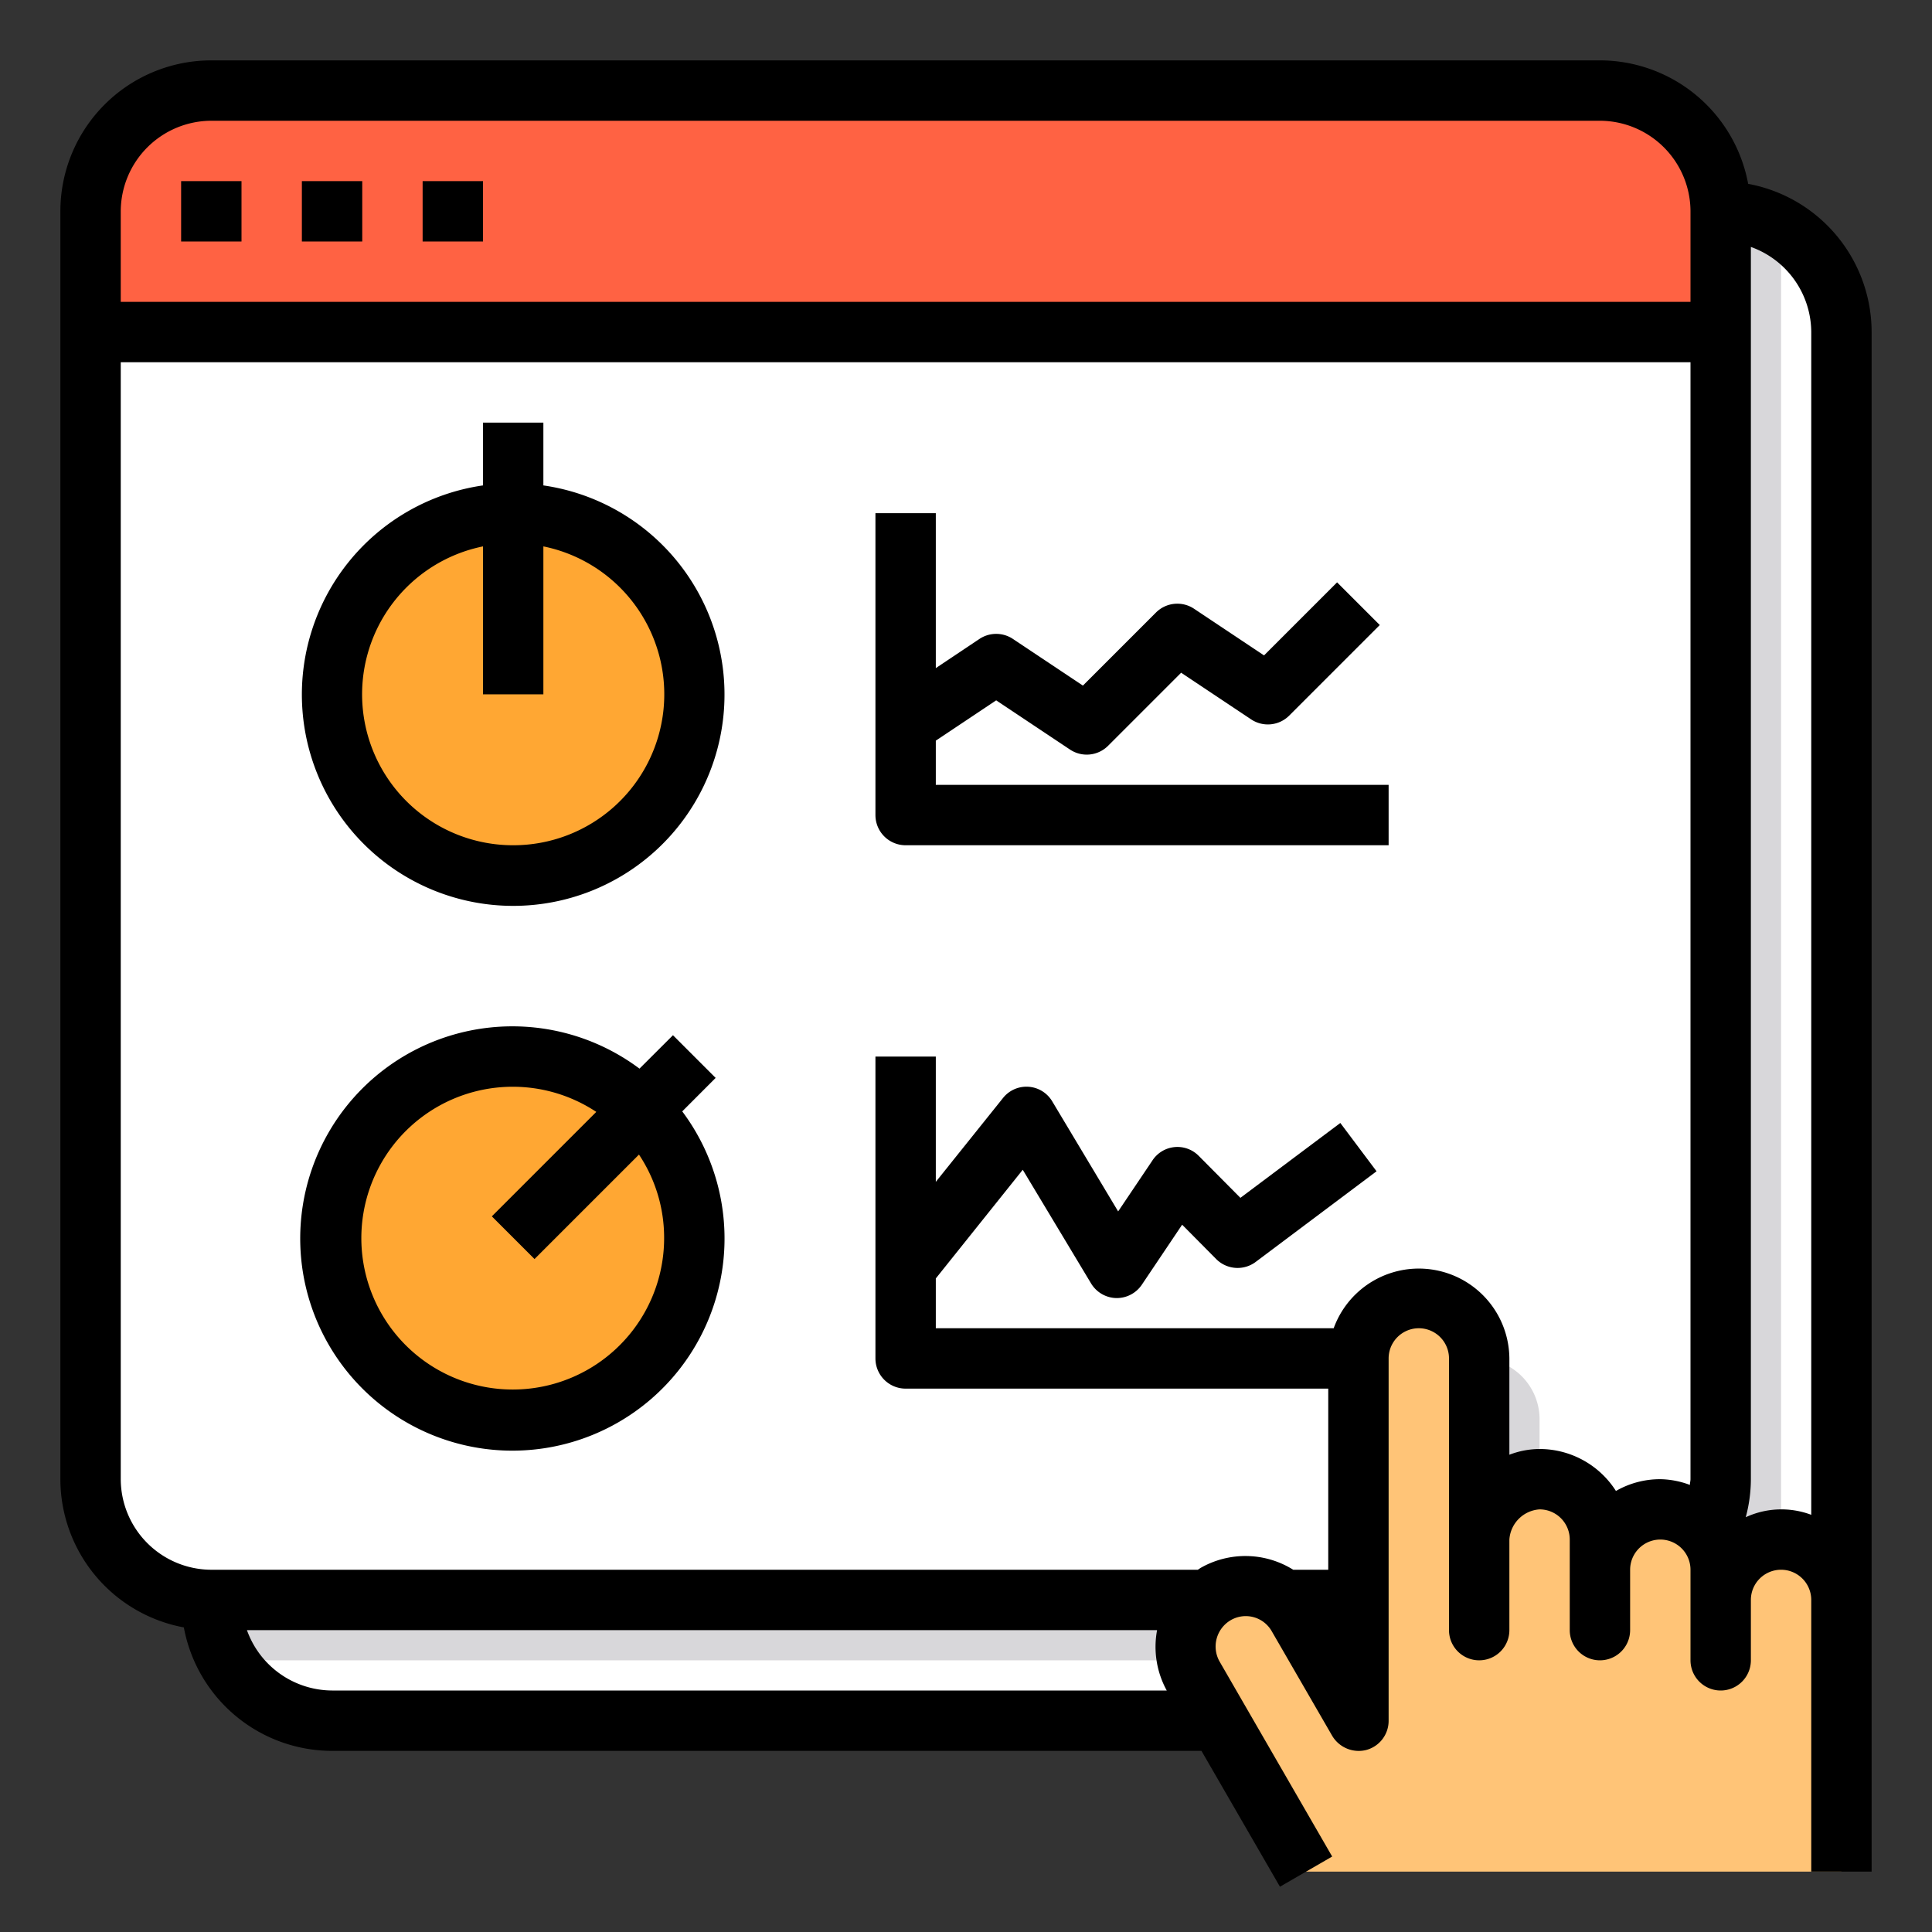
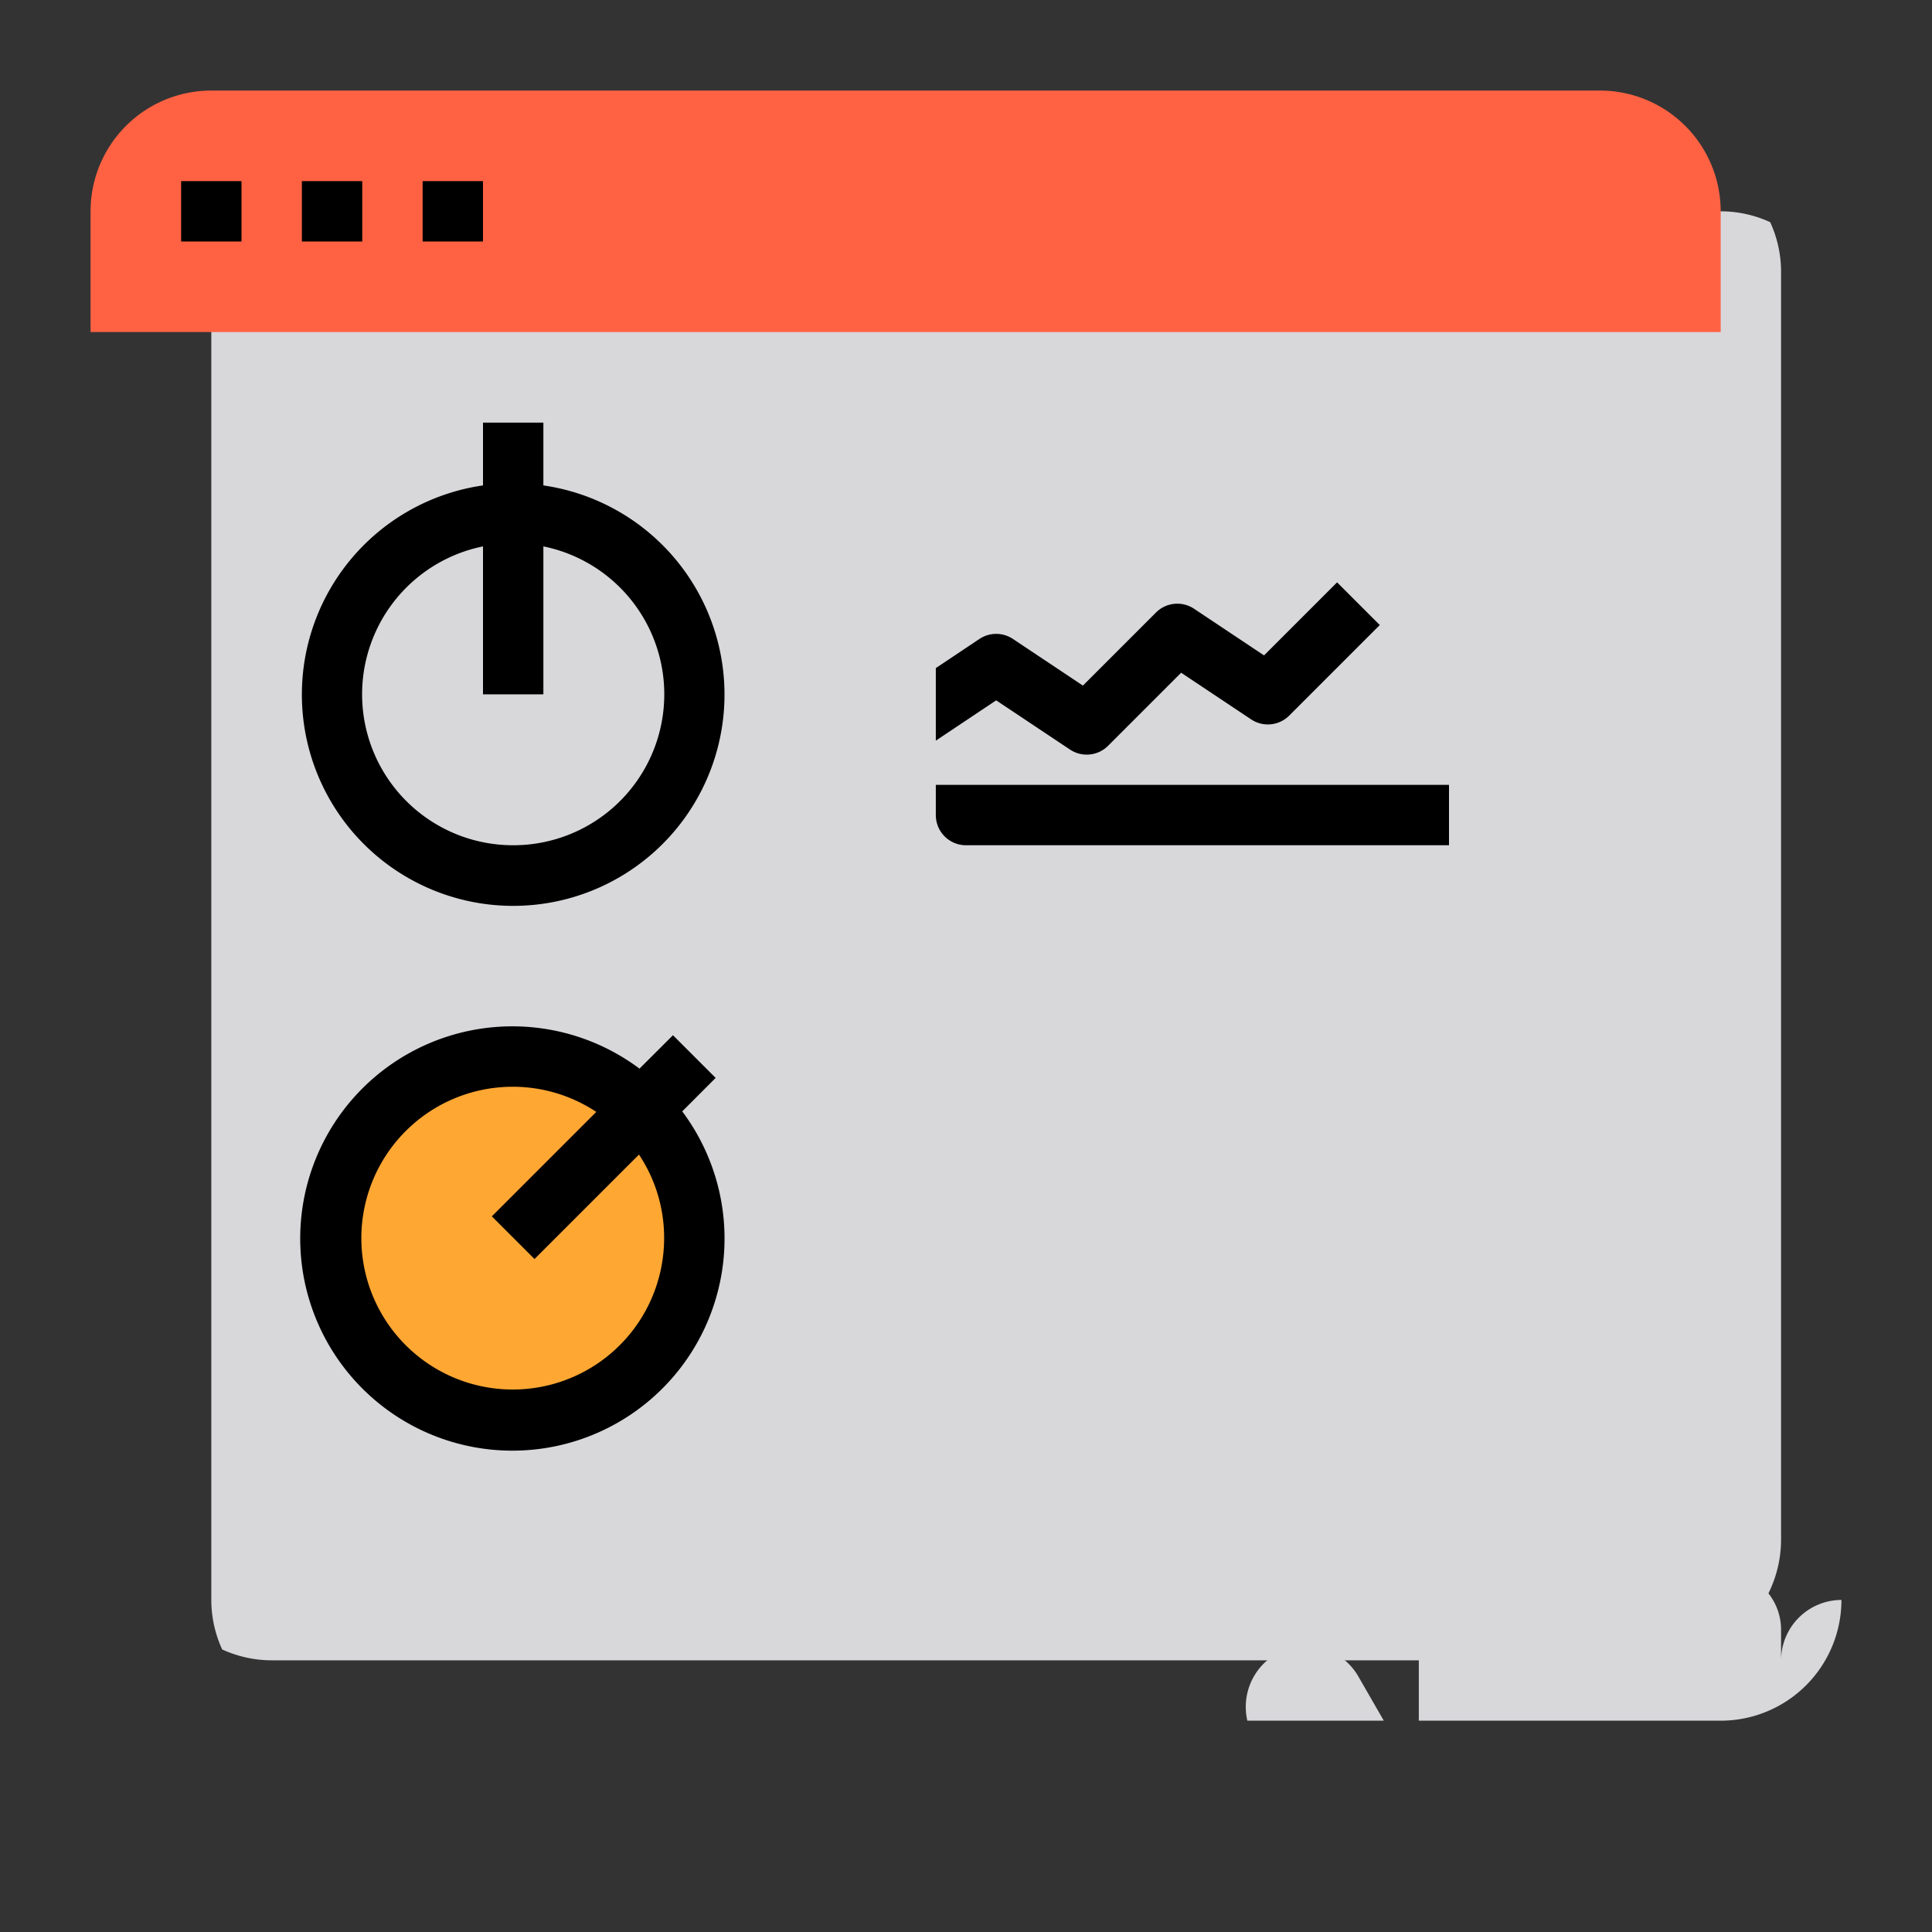
<svg xmlns="http://www.w3.org/2000/svg" version="1.1" width="512" height="512" x="0" y="0" viewBox="0 0 64 64" style="enable-background:new 0 0 512 512" xml:space="preserve" class="">
  <rect x="0" y="0" width="64" height="64" fill="#333333" stroke="none" />
  <g>
    <g data-name="Seo-Web-Page Speed-Stat-Monitor">
-       <path d="M61 11v42a4 4 0 0 1-4 4H11a3.988 3.988 0 0 1-3.64-2.36A3.931 3.931 0 0 1 7 53V11a4 4 0 0 1 4-4h46a3.931 3.931 0 0 1 1.64.36A3.988 3.988 0 0 1 61 11Z" style="" fill="#ffffff" data-original="#e6e7e8" class="" opacity="1" />
      <path d="M59 9v42a4 4 0 0 1-4 4H9a3.931 3.931 0 0 1-1.64-.36A3.931 3.931 0 0 1 7 53V11a4 4 0 0 1 4-4h46a3.931 3.931 0 0 1 1.64.36A3.931 3.931 0 0 1 59 9Z" style="" fill="#d8d7da" data-original="#d8d7da" class="" />
      <path d="M57 7v4H3V7a4 4 0 0 1 4-4h46a4 4 0 0 1 4 4Z" style="" fill="#ff6243" data-original="#ff6243" class="" />
-       <path d="M57 11v38a4 4 0 0 1-4 4H7a4 4 0 0 1-4-4V11Z" style="" fill="#ffffff" data-original="#e6e7e8" class="" opacity="1" />
      <path d="m45 55.54.84 1.46h-4.52a2.025 2.025 0 0 1 .66-2 2.977 2.977 0 0 1 .29-.2 1.994 1.994 0 0 1 2.73.74ZM61 53a4 4 0 0 1-4 4H47V47a2.006 2.006 0 0 1 2-2 2.015 2.015 0 0 1 2 2v6a2.074 2.074 0 0 1 2-2 2.015 2.015 0 0 1 2 2v1a2.006 2.006 0 0 1 2-2 1.955 1.955 0 0 1 1.41.59 1.537 1.537 0 0 1 .17.19A1.94 1.94 0 0 1 59 54v1a2.006 2.006 0 0 1 2-2Z" style="" fill="#d8d7da" data-original="#d8d7da" class="" />
-       <path d="M61 53v9H43.27l-2.89-5-.84-1.46a2 2 0 0 1 .44-2.54 2.977 2.977 0 0 1 .29-.2 1.994 1.994 0 0 1 2.73.74L45 57V45a2.006 2.006 0 0 1 2-2 2.015 2.015 0 0 1 2 2v6a2.074 2.074 0 0 1 2-2 2.015 2.015 0 0 1 2 2v1a2.006 2.006 0 0 1 2-2 1.955 1.955 0 0 1 1.41.59 1.537 1.537 0 0 1 .17.19A1.94 1.94 0 0 1 57 52v1a2.006 2.006 0 0 1 2-2 2.015 2.015 0 0 1 2 2Z" style="" fill="#ffc477" data-original="#ffc477" />
-       <circle cx="17" cy="23" r="6" style="" fill="#ffa733" data-original="#ffa733" />
      <path d="M21.24 36.76A5.944 5.944 0 0 1 23 41a6 6 0 1 1-6-6 5.944 5.944 0 0 1 4.24 1.76Z" style="" fill="#ffa733" data-original="#ffa733" />
-       <path d="M18 16.08V14h-2v2.08a7 7 0 1 0 2 0ZM17 28a5 5 0 0 1-1-9.9V23h2v-4.9a5 5 0 0 1-1 9.9ZM23.707 35.707l-1.414-1.414-1.109 1.107a7.028 7.028 0 1 0 1.416 1.416ZM22 41a5.015 5.015 0 1 1-2.247-4.167l-3.46 3.46 1.414 1.414 3.46-3.46A4.969 4.969 0 0 1 22 41ZM31 24.535l2-1.335 2.445 1.63a1 1 0 0 0 1.262-.125l2.42-2.42 2.318 1.545a1 1 0 0 0 1.262-.125l3-3-1.414-1.414-2.42 2.42-2.318-1.545a1 1 0 0 0-1.262.125l-2.42 2.42-2.318-1.545a1 1 0 0 0-1.11 0L31 22.132V17h-2v10a1 1 0 0 0 1 1h16v-2H31Z" fill="#000000" opacity="1" data-original="#000000" class="" />
-       <path d="M57.91 6.09A5 5 0 0 0 53 2H7a5 5 0 0 0-5 5v42a5 5 0 0 0 4.09 4.91A5 5 0 0 0 11 58h28.8l2.6 4.5 1.73-1-3.73-6.46a1.01 1.01 0 0 1 .37-1.37.99.99 0 0 1 1.36.37l2 3.46a1.022 1.022 0 0 0 1.13.47A1 1 0 0 0 46 57V45a1 1 0 0 1 2 0v9a1 1 0 0 0 2 0v-3a1.074 1.074 0 0 1 1-1 1 1 0 0 1 1 1v3a1 1 0 0 0 2 0v-2a1 1 0 0 1 2 0v3a1 1 0 0 0 2 0v-2a1 1 0 0 1 2 0v9h2V11a5 5 0 0 0-4.09-4.91ZM11 56a3.01 3.01 0 0 1-2.82-2h30.15a3 3 0 0 0 .32 2Zm45-7c0 .06-.02.12-.02.19A2.894 2.894 0 0 0 55 49a2.934 2.934 0 0 0-1.47.39A3 3 0 0 0 51 48a2.82 2.82 0 0 0-1 .19V45a3 3 0 0 0-5.82-1H31v-1.65l2.88-3.6 2.26 3.76a1 1 0 0 0 .84.49H37a1 1 0 0 0 .83-.45l1.33-1.98 1.13 1.14a1 1 0 0 0 1.31.09l4-3-1.2-1.6-3.31 2.48-1.38-1.39a.991.991 0 0 0-1.54.16l-1.13 1.68-2.18-3.64a.993.993 0 0 0-1.64-.11L31 39.15V35h-2v10a1 1 0 0 0 1 1h14v6h-1.16a2.99 2.99 0 0 0-3.07-.06l-.09.06H7a3.009 3.009 0 0 1-3-3V12h52Zm0-39H4V7a3.009 3.009 0 0 1 3-3h46a3.009 3.009 0 0 1 3 3Zm4 40.18a2.81 2.81 0 0 0-2.17.08A4.845 4.845 0 0 0 58 49V8.18A3.01 3.01 0 0 1 60 11Z" fill="#000000" opacity="1" data-original="#000000" class="" />
+       <path d="M18 16.08V14h-2v2.08a7 7 0 1 0 2 0ZM17 28a5 5 0 0 1-1-9.9V23h2v-4.9a5 5 0 0 1-1 9.9ZM23.707 35.707l-1.414-1.414-1.109 1.107a7.028 7.028 0 1 0 1.416 1.416ZM22 41a5.015 5.015 0 1 1-2.247-4.167l-3.46 3.46 1.414 1.414 3.46-3.46A4.969 4.969 0 0 1 22 41ZM31 24.535l2-1.335 2.445 1.63a1 1 0 0 0 1.262-.125l2.42-2.42 2.318 1.545a1 1 0 0 0 1.262-.125l3-3-1.414-1.414-2.42 2.42-2.318-1.545a1 1 0 0 0-1.262.125l-2.42 2.42-2.318-1.545a1 1 0 0 0-1.11 0L31 22.132V17v10a1 1 0 0 0 1 1h16v-2H31Z" fill="#000000" opacity="1" data-original="#000000" class="" />
      <path d="M6 6h2v2H6zM10 6h2v2h-2zM14 6h2v2h-2z" fill="#000000" opacity="1" data-original="#000000" class="" />
    </g>
  </g>
</svg>